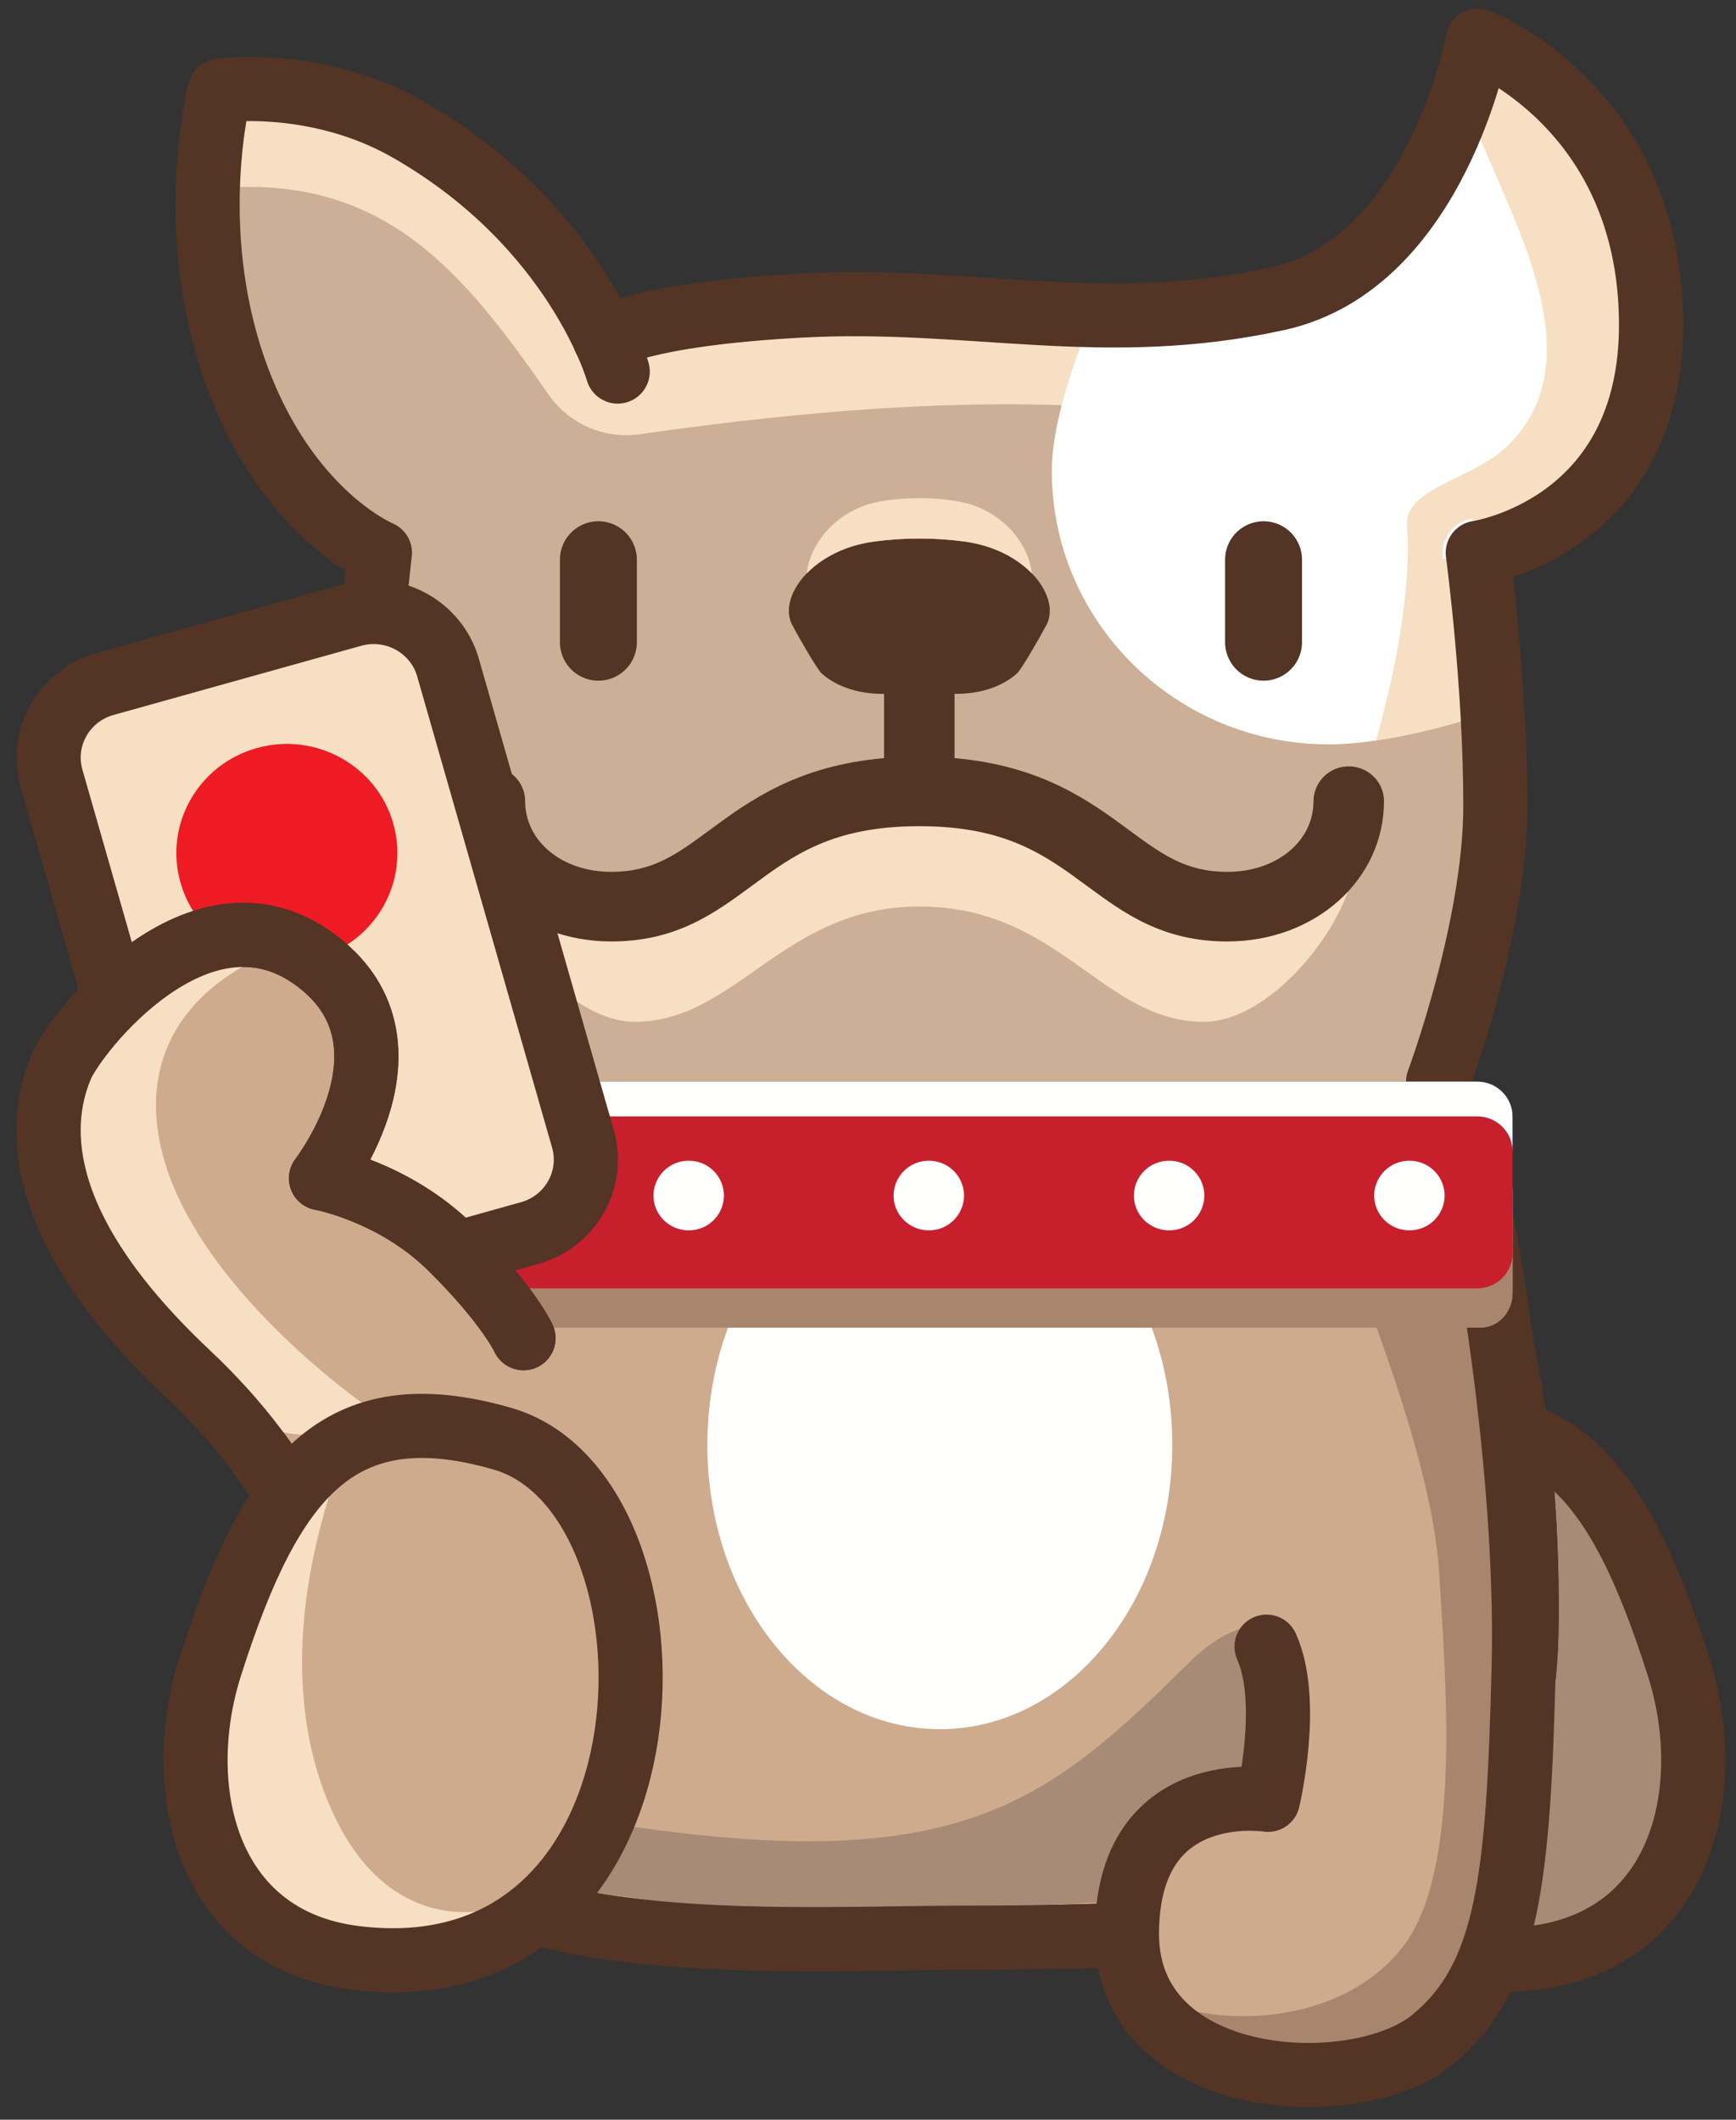
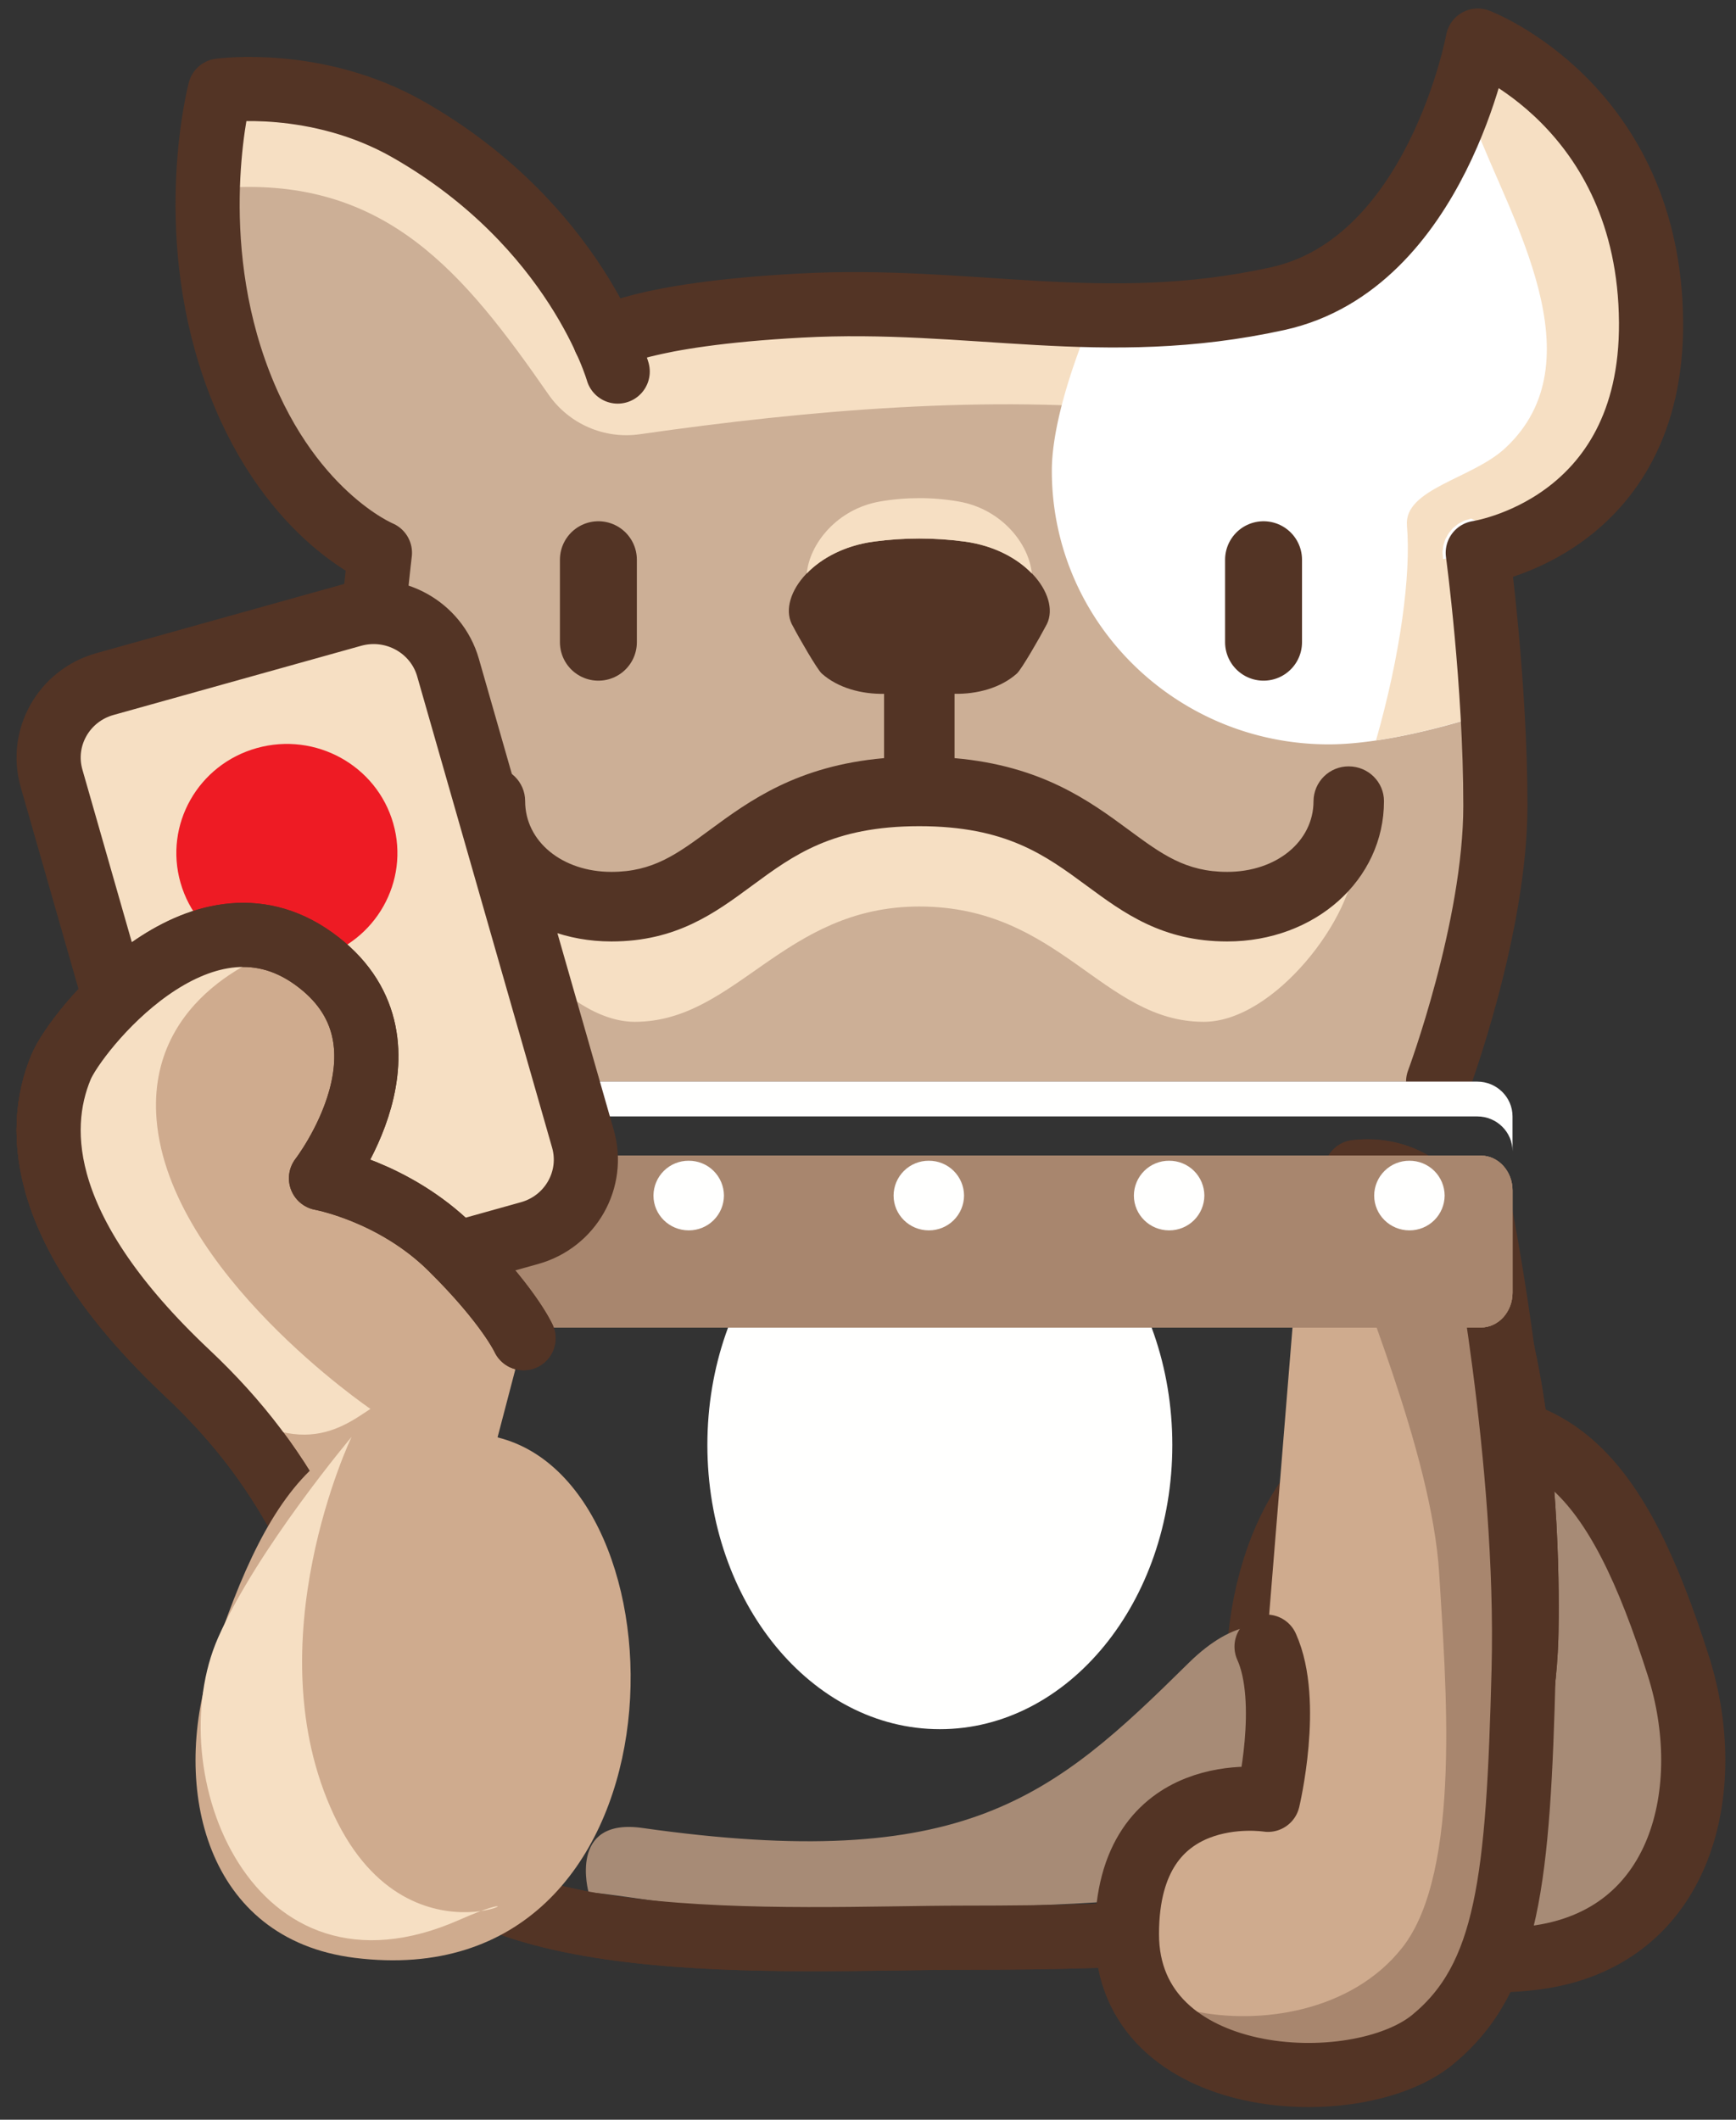
<svg xmlns="http://www.w3.org/2000/svg" width="95" height="116" viewBox="0 0 95 116">
  <rect x="0" y="0" width="95" height="116" fill="#333333" stroke="none" />
  <defs>
    <clipPath id="kh2pa">
      <path d="M78.134 11.273c-3.593 4.372-9.276 6.518-14.941 5.928a116.469 116.469 0 0 0-30.161.785C27.589 10.093 22.268 4.302 12.315 4.955c-1.447 3.929-2.864 16.588 8.759 25.296h.003c-1.855 9.652-1.13 19.298 2.17 28.943H78.99c3.302-9.645 4.025-19.29 2.17-28.943 13.144-2.375 12.057-23.71.33-27.201-.3 3.428-1.637 6.128-3.356 8.223z" />
    </clipPath>
    <clipPath id="kh2pb">
      <path d="M78.124 12.783c-3.593 4.37-9.275 6.518-14.94 5.926a116.469 116.469 0 0 0-30.162.787C27.58 11.602 22.258 5.812 12.306 6.465c-.586 1.591-1.168 4.613-.88 8.226.155-1.89.515-3.43.88-4.418 8.822-.578 13.079 4.641 17.72 11.33a5.184 5.184 0 0 0 4.997 2.159c9.2-1.319 19.154-2.181 28.16-1.243 5.666.59 11.348-1.556 14.941-5.928 1.72-2.095 3.056-4.794 3.356-8.221 5.332 1.588 8.465 6.868 9.06 12.378.735-6.685-2.495-14.233-9.06-16.188-.3 3.428-1.636 6.128-3.356 8.223z" />
    </clipPath>
    <clipPath id="kh2pc">
      <path d="M69.915 16.344c-5.848 1.286-10.822.949-15.951.608-3.245-.211-6.55-.426-10.177-.23-8.792.48-10.687 1.833-10.687 1.833l45.599 40.639s3.13-8.389 3.133-15.091c.003-6.703-.964-13.852-.964-13.852s9.561-1.388 9.483-12.616C90.27 5.775 80.868 2.22 80.868 2.22s-2.245 12.215-10.953 14.124" />
    </clipPath>
    <clipPath id="kh2pd">
      <path d="M69.915 16.344c-5.848 1.286-10.822.949-15.951.608-3.245-.211-6.55-.426-10.177-.23-8.792.48-10.687 1.833-10.687 1.833l45.599 40.639s3.13-8.389 3.133-15.091c.003-6.703-.964-13.852-.964-13.852s9.561-1.388 9.483-12.616C90.27 5.775 80.868 2.22 80.868 2.22s-2.245 12.215-10.953 14.124" />
    </clipPath>
    <clipPath id="kh2pe">
      <path d="M33.455 50.07c-3.877 0-6.649-2.6-6.649-5.773l-.326 2.655c0 3.174 4.38 8.966 8.257 8.966 5.543 0 8.14-6.31 15.57-6.31 7.689 0 10.026 6.31 15.567 6.31 3.88 0 8.259-5.792 8.259-8.966l-.328-2.655c0 3.174-2.772 5.773-6.65 5.773-6.484 0-7.088-6.31-16.849-6.31-9.762 0-10.364 6.31-16.85 6.31z" />
    </clipPath>
    <clipPath id="kh2pf">
      <path d="M47.826 29.637c-3.484.47-5.34 3.154-4.426 4.646.31.6 1.322 2.354 1.568 2.574.89.795 2.184 1.133 3.412 1.112v3.519c-4.76.416-7.383 2.343-9.534 3.927-1.809 1.333-3.115 2.297-5.388 2.297-2.692 0-4.72-1.664-4.72-3.87 0-1.05-.864-1.903-1.93-1.903-1.065 0-1.928.852-1.928 1.903 0 4.306 3.769 7.678 8.578 7.678 3.553 0 5.659-1.551 7.694-3.052 2.274-1.675 4.418-3.256 9.157-3.256 4.737 0 6.883 1.581 9.156 3.256 2.036 1.5 4.14 3.052 7.693 3.052 4.811 0 8.578-3.372 8.578-7.678 0-1.05-.863-1.903-1.929-1.903a1.916 1.916 0 0 0-1.927 1.903c0 2.206-2.03 3.87-4.722 3.87-2.271 0-3.58-.964-5.388-2.297-2.15-1.584-4.772-3.51-9.534-3.927v-3.52c1.23.022 2.524-.316 3.412-1.111.248-.22 1.258-1.974 1.57-2.574.912-1.492-.944-4.175-4.429-4.646a18.645 18.645 0 0 0-4.963 0z" />
    </clipPath>
    <clipPath id="kh2pg">
      <path d="M48.161 27.443c-2.37.41-3.864 2.332-4.011 3.938.801-.83 2.06-1.525 3.675-1.744a18.62 18.62 0 0 1 4.963 0c1.616.219 2.875.914 3.677 1.744-.148-1.606-1.641-3.528-4.012-3.938a12.506 12.506 0 0 0-2.146-.183c-.717 0-1.435.06-2.146.183z" />
    </clipPath>
    <clipPath id="kh2ph">
      <path d="M38.71 79.074c0 8.59 5.696 15.553 12.723 15.553 7.025 0 12.72-6.964 12.72-15.553 0-8.59-5.695-15.554-12.72-15.554-7.027 0-12.723 6.964-12.723 15.554z" />
    </clipPath>
    <clipPath id="kh2pi">
      <path d="M3.349 58.38c-1.465 3.5-1.194 9.133 6.9 16.756 5.533 5.211 8.646 11.144 11.722 23.608 2.138 8.666 21.216 7.293 30.789 7.293 20.012 0 30.283-1.568 30.763-16.386 0 0 .916-26.645-9.314-25.516l-42.9 1.668s-3.495 5.586-6.634 2.485c-3.139-3.1-7.11-3.81-7.11-3.81s5.855-7.542-.418-12.031c-1.276-.914-2.574-1.287-3.835-1.287-4.933 0-9.334 5.715-9.963 7.22" />
    </clipPath>
    <clipPath id="kh2pj">
      <path d="M78.759 86.13c.34 5.725 1.271 16.284-2.026 20.456-2.785 3.53-7.843 4.233-11.413 3.465a5.874 5.874 0 0 0 4.481 2.123h.039c9.26-.056 10.95-3.913 11.411-6.814.005-.013.005-.023.005-.033 1.403-8.756 1.46-18.892.162-27.81-.38-2.613-.861-5.052-1.44-7.256a49.408 49.408 0 0 0-.629-2.21l-2.98.343-2.64-.444c.366 1.903 4.628 11.455 5.03 18.18z" />
    </clipPath>
    <clipPath id="kh2pk">
      <path d="M81.043 63.24c.95 0 1.728.853 1.728 1.905v5.594c0 1.053-.778 1.905-1.728 1.905H27.296c-.953 0-1.726-.852-1.726-1.905v-5.594c0-1.052.773-1.905 1.726-1.905z" />
    </clipPath>
    <clipPath id="kh2pl">
      <path d="M27.296 63.24h53.747c.95 0 1.728.853 1.728 1.905v5.594c0 1.053-.778 1.905-1.728 1.905H27.296c-.953 0-1.726-.852-1.726-1.905v-5.594c0-1.052.773-1.905 1.726-1.905z" />
    </clipPath>
    <clipPath id="kh2pm">
-       <path d="M20.829 61.1a1.916 1.916 0 0 0-1.929 1.905v5.594c0 1.053.863 1.905 1.929 1.905h60.014c1.06 0 1.928-.852 1.928-1.905v-5.594c0-1.052-.868-1.905-1.928-1.905z" />
-     </clipPath>
+       </clipPath>
    <clipPath id="kh2pn">
      <path d="M20.829 59.19a1.916 1.916 0 0 0-1.929 1.905V63c0-1.053.863-1.905 1.929-1.905h60.014c1.06 0 1.928.852 1.928 1.905v-1.905c0-1.052-.868-1.905-1.928-1.905z" />
    </clipPath>
    <clipPath id="kh2po">
      <path d="M35.76 65.425c0 1.052.863 1.905 1.929 1.905a1.916 1.916 0 0 0 1.928-1.905 1.916 1.916 0 0 0-1.928-1.905 1.916 1.916 0 0 0-1.929 1.905z" />
    </clipPath>
    <clipPath id="kh2pp">
      <path d="M22.61 65.425c0 1.052.863 1.905 1.929 1.905a1.916 1.916 0 0 0 1.927-1.905 1.916 1.916 0 0 0-1.927-1.905 1.916 1.916 0 0 0-1.929 1.905z" />
    </clipPath>
    <clipPath id="kh2pq">
      <path d="M48.9 65.425c0 1.052.863 1.905 1.927 1.905a1.916 1.916 0 0 0 1.929-1.905 1.916 1.916 0 0 0-1.929-1.905 1.916 1.916 0 0 0-1.927 1.905z" />
    </clipPath>
    <clipPath id="kh2pr">
      <path d="M62.05 65.425c0 1.052.863 1.905 1.929 1.905a1.916 1.916 0 0 0 1.928-1.905 1.916 1.916 0 0 0-1.928-1.905 1.916 1.916 0 0 0-1.929 1.905z" />
    </clipPath>
    <clipPath id="kh2ps">
      <path d="M75.2 65.425c0 1.052.863 1.905 1.929 1.905a1.916 1.916 0 0 0 1.927-1.905 1.916 1.916 0 0 0-1.927-1.905 1.916 1.916 0 0 0-1.929 1.905z" />
    </clipPath>
  </defs>
  <g>
    <g>
      <g>
        <g />
        <g clip-path="url(#kh2pa)">
          <path fill="#ccaf96" d="M2.99 67.456h96.021V-5.21H2.99z" />
        </g>
      </g>
      <g>
        <g />
        <g clip-path="url(#kh2pb)">
          <path fill="#f6dfc3" d="M2.99 32.076h96.02V-3.7H2.99z" />
        </g>
      </g>
      <g>
        <g>
          <g />
          <g clip-path="url(#kh2pc)">
            <path fill="#fff" d="M81.199 3.05c-.3 3.428-1.634 6.128-3.356 8.223-3.59 4.372-9.275 6.518-14.939 5.928-.988-.103-1.977-.188-2.965-.268-1.48 3.47-2.379 6.637-2.379 8.831 0 8.268 6.785 14.97 15.155 14.97 2.352 0 5.627-.68 9.121-1.842a55.207 55.207 0 0 0-.967-8.64C94.015 27.875 92.926 6.54 81.2 3.05" />
          </g>
        </g>
        <g>
          <g />
          <g clip-path="url(#kh2pd)">
            <path fill="#f6dfc3" d="M81.782 41.318c-.065-2.964-.039-5.481-.606-8.427l-.307-2.637c0-.002-1.896.345-1.896.342-.011-.06-.01-.12-.015-.18-.006-.066-.018-.132-.016-.199.001-.059.013-.117.021-.176.007-.065.009-.13.024-.194.011-.057.035-.11.053-.165.019-.063.035-.125.06-.185.024-.053.056-.099.084-.149.032-.057.059-.117.097-.171.03-.045.07-.085.105-.126.042-.053.082-.107.13-.155.041-.038.088-.07.131-.104.054-.043.102-.09.16-.128.05-.031.106-.054.158-.082.059-.032.114-.066.176-.091.058-.023.124-.036.187-.055.06-.018.117-.04.18-.054h.008c.003 0 2.517 1.226 2.519 1.226 6.856-1.24 7.2-9.9 7.316-11.969.263-4.67-4.705-10.749-8.785-13.169-.206.85-.48 1.672-.813 2.47 1.852 4.919 6.766 12.827 1.603 17.597-1.804 1.667-5.535 2.21-5.363 4.227.23 2.683-.358 7.076-1.693 11.755 1.402-.207 2.97-.564 4.62-1.04" />
          </g>
        </g>
      </g>
      <g>
        <path fill="none" stroke="#533425" stroke-linecap="round" stroke-linejoin="round" stroke-miterlimit="50" stroke-width="3.51" d="M78.699 59.194v0s3.13-8.389 3.133-15.091c.003-6.703-.964-13.852-.964-13.852v0s9.561-1.388 9.483-12.615C90.269 5.776 80.868 2.22 80.868 2.22v0s-2.245 12.213-10.953 14.124c-9.548 2.097-16.77-.13-26.128.379-8.793.477-10.687 1.832-10.687 1.832v0" />
      </g>
      <g>
        <g />
        <g clip-path="url(#kh2pe)">
          <path fill="#f6dfc3" d="M18.12 64.18H82.5V35.5H18.12z" />
        </g>
      </g>
      <g>
        <g />
        <g clip-path="url(#kh2pf)">
          <path fill="#533425" d="M16.52 59.78h67.583V21.21H16.52z" />
        </g>
      </g>
      <g>
        <g>
          <path fill="none" stroke="#533425" stroke-linecap="round" stroke-linejoin="round" stroke-miterlimit="50" stroke-width="4.21" d="M69.146 30.63v4.514" />
        </g>
        <g>
          <path fill="none" stroke="#533425" stroke-linecap="round" stroke-linejoin="round" stroke-miterlimit="50" stroke-width="4.21" d="M32.746 30.63v4.514" />
        </g>
      </g>
      <g>
        <g />
        <g clip-path="url(#kh2pg)">
          <path fill="#f6dfc3" d="M35.79 39.642h29.042V19H35.79z" />
        </g>
      </g>
      <g>
        <g>
          <path fill="#a78b76" d="M75.877 78.728c-10.555 3.028-10.259 30.69 8.063 28.414 8.204-1.02 10.033-9.312 7.905-15.979-3.314-10.392-7.016-15.005-15.968-12.435" />
        </g>
        <g>
          <path fill="none" stroke="#533425" stroke-linecap="round" stroke-linejoin="round" stroke-miterlimit="50" stroke-width="3.51" d="M75.877 78.728c-10.555 3.028-10.259 30.69 8.063 28.414 8.204-1.02 10.033-9.312 7.905-15.979-3.314-10.392-7.016-15.005-15.968-12.435z" />
        </g>
        <g>
          <g>
-             <path fill="#cfab8e" d="M31.31 65.804s-3.495 5.586-6.635 2.485c-3.138-3.1-7.109-3.81-7.109-3.81s5.855-7.544-.418-12.031c-6.273-4.488-13.009 4.044-13.8 5.933-1.464 3.499-1.193 9.133 6.9 16.754 5.535 5.213 8.648 11.146 11.722 23.61 2.14 8.666 21.219 7.293 30.79 7.293 20.013 0 30.283-1.568 30.763-16.387 0 0 .917-26.644-9.315-25.514" />
+             <path fill="#cfab8e" d="M31.31 65.804s-3.495 5.586-6.635 2.485c-3.138-3.1-7.109-3.81-7.109-3.81s5.855-7.544-.418-12.031" />
          </g>
          <g>
            <path fill="none" stroke="#533425" stroke-linecap="round" stroke-linejoin="round" stroke-miterlimit="50" stroke-width="3.51" d="M31.31 65.804v0s-3.495 5.586-6.635 2.485c-3.138-3.1-7.109-3.81-7.109-3.81v0s5.855-7.544-.418-12.031c-6.273-4.488-13.009 4.044-13.8 5.933-1.464 3.499-1.193 9.133 6.9 16.754 5.535 5.213 8.648 11.146 11.722 23.61 2.14 8.666 21.219 7.293 30.79 7.293 20.013 0 30.283-1.568 30.763-16.387 0 0 .917-26.644-9.315-25.514" />
          </g>
        </g>
      </g>
      <g>
        <g />
        <g clip-path="url(#kh2ph)">
          <path fill="#fffffe" d="M30.35 102.889h42.171V55.26H30.35z" />
        </g>
      </g>
      <g>
        <path fill="none" stroke="#533425" stroke-linecap="round" stroke-linejoin="round" stroke-miterlimit="50" stroke-width="3.51" d="M33.803 20.333v0s-2.261-7.99-11.453-13.24c-5.041-2.88-10.319-2.137-10.319-2.137v0s-1.955 7.402.81 15.286c2.766 7.884 7.95 10.01 7.95 10.01v0s-1.51 12.33-.495 17.786c1.017 5.454 3.991 14.37 3.991 14.37v0" />
      </g>
      <g>
        <g />
        <g clip-path="url(#kh2pi)">
          <path fill="#a78b76" d="M32.21 103.557c1.706.11 4.52.753 8.34.872 7.129.22 16.48-.13 19.664-.335 1.09-3.399 5.801-5.953 9.366-6.561.187-1.728 1.084-4.591.66-5.994-.304-1.008-2.346-2.069-1.326-2.368.534-.157-1.251-.753-3.87 1.836-7.458 7.364-12.238 11.525-29.892 9.026-4.095-.58-2.942 3.524-2.942 3.524" />
        </g>
      </g>
      <g>
        <g>
          <path fill="none" stroke="#533425" stroke-linecap="round" stroke-linejoin="round" stroke-miterlimit="50" stroke-width="3.51" d="M31.31 65.804v0s-3.495 5.586-6.635 2.485c-3.138-3.1-7.109-3.81-7.109-3.81v0s5.855-7.544-.418-12.031c-6.273-4.488-13.009 4.044-13.8 5.933-1.464 3.499-1.193 9.133 6.9 16.754 5.535 5.213 8.648 11.146 11.722 23.61 2.14 8.666 21.219 7.293 30.79 7.293 20.013 0 30.283-1.568 30.763-16.387 0 0 .917-26.644-9.315-25.514" />
        </g>
        <g>
          <path fill="#cfab8e" d="M69.31 90.111c1.36 3.014.078 8.382.078 8.382s-7.718-1.24-7.718 7.347c0 8.586 12.589 9.183 16.73 5.774 4.142-3.407 4.683-8.775 4.979-20.24.294-11.468-2.317-24.704-2.317-24.704h-9.846" />
        </g>
      </g>
      <g>
        <g />
        <g clip-path="url(#kh2pj)">
          <path fill="#a8866e" d="M56.95 120.435h33.759V59.79H56.95z" />
        </g>
      </g>
      <g>
        <g>
          <path fill="none" stroke="#533425" stroke-linecap="round" stroke-linejoin="round" stroke-miterlimit="50" stroke-width="3.51" d="M69.31 90.111c1.36 3.014.078 8.382.078 8.382v0s-7.718-1.24-7.718 7.347c0 8.586 12.589 9.183 16.73 5.774 4.142-3.407 4.683-8.775 4.979-20.24.294-11.468-2.317-24.704-2.317-24.704v0h-9.846v0" />
        </g>
        <g>
          <g>
            <path fill="#a8866e" d="M81.044 63.24H27.298c-.954 0-1.728.853-1.728 1.905v5.594c0 1.053.774 1.905 1.728 1.905h53.746c.95 0 1.728-.852 1.728-1.905v-5.594c0-1.052-.778-1.905-1.728-1.905" />
          </g>
          <g>
            <g />
            <g clip-path="url(#kh2pk)">
              <path fill="#a8866e" d="M-171.86 707.691h892.827V-463.7H-171.86z" />
            </g>
          </g>
          <g>
            <g />
            <g clip-path="url(#kh2pl)">
              <path fill="#a8866e" d="M18.08 80.906h72.182V54.98H18.08z" />
            </g>
          </g>
        </g>
      </g>
      <g>
        <g />
        <g clip-path="url(#kh2pm)">
          <path fill="#c81f2d" d="M10.53 78.766h80.599V52.84H10.53z" />
        </g>
      </g>
      <g>
        <g />
        <g clip-path="url(#kh2pn)">
          <path fill="#fffffe" d="M10.53 71.262h80.599V50.93H10.53z" />
        </g>
      </g>
      <g>
        <g />
        <g clip-path="url(#kh2po)">
          <path fill="#fffffe" d="M27.39 75.592h20.585V55.26H27.39z" />
        </g>
      </g>
      <g>
        <g />
        <g clip-path="url(#kh2pp)">
          <path fill="#fffffe" d="M14.24 75.592h20.583V55.26H14.24z" />
        </g>
      </g>
      <g>
        <g />
        <g clip-path="url(#kh2pq)">
          <path fill="#fffffe" d="M40.54 75.592h20.583V55.26H40.54z" />
        </g>
      </g>
      <g>
        <g />
        <g clip-path="url(#kh2pr)">
          <path fill="#fffffe" d="M53.69 75.592h20.585V55.26H53.69z" />
        </g>
      </g>
      <g>
        <g />
        <g clip-path="url(#kh2ps)">
          <path fill="#fffffe" d="M66.84 75.592h20.583V55.26H66.84z" />
        </g>
      </g>
      <g>
        <g>
          <path fill="#f6dfc3" d="M28.98 67.48l-13.552 3.785c-2.248.63-4.588-.662-5.224-2.884L2.821 42.595c-.636-2.222.672-4.532 2.92-5.16l13.553-3.786c2.248-.628 4.588.664 5.224 2.884L31.9 62.32c.636 2.221-.67 4.532-2.92 5.16" />
        </g>
        <g>
          <path fill="none" stroke="#533425" stroke-linecap="round" stroke-linejoin="round" stroke-miterlimit="50" stroke-width="3.51" d="M28.98 67.48l-13.552 3.785c-2.248.63-4.588-.662-5.224-2.884L2.821 42.595c-.636-2.222.672-4.532 2.92-5.16l13.553-3.786c2.248-.628 4.588.664 5.224 2.884L31.9 62.32c.636 2.221-.67 4.532-2.92 5.16z" />
        </g>
        <g>
          <path fill="#ee1b24" d="M21.519 45.06c.908 3.173-.96 6.476-4.173 7.373-3.215.897-6.558-.948-7.466-4.122-.91-3.176.96-6.477 4.174-7.374 3.213-.898 6.557.949 7.465 4.122" />
        </g>
        <g>
          <g>
            <path fill="#cfab8e" d="M28.648 73.232s-.835-1.842-3.973-4.943c-3.138-3.1-7.109-3.81-7.109-3.81s5.855-7.544-.418-12.031c-6.273-4.487-13.01 4.043-13.8 5.933-1.464 3.5-1.193 9.133 6.9 16.755 5.533 5.212 8.648 11.145 11.722 23.61" />
          </g>
          <g>
            <path fill="none" stroke="#533425" stroke-linecap="round" stroke-linejoin="round" stroke-miterlimit="50" stroke-width="3.51" d="M28.648 73.232v0s-.835-1.842-3.973-4.943c-3.138-3.1-7.109-3.81-7.109-3.81v0s5.855-7.544-.418-12.031c-6.273-4.487-13.01 4.043-13.8 5.933-1.464 3.5-1.193 9.133 6.9 16.755 5.533 5.212 8.648 11.145 11.722 23.61" />
          </g>
        </g>
        <g>
          <path fill="#f6dfc3" d="M20.27 77.099c-1.751 1.168-4.484 3.246-10.02-1.966-8.092-7.623-8.964-13.565-6.9-16.755 5.56-8.588 11.695-6.288 11.695-6.288s-7.06 2.224-6.475 9.2c.697 8.326 11.7 15.809 11.7 15.809" />
        </g>
        <g>
          <path fill="none" stroke="#533425" stroke-linecap="round" stroke-linejoin="round" stroke-miterlimit="50" stroke-width="3.51" d="M28.648 73.232v0s-.835-1.842-3.973-4.943c-3.138-3.1-7.109-3.81-7.109-3.81v0s5.855-7.544-.418-12.031c-6.273-4.487-13.01 4.043-13.8 5.933-1.464 3.5-1.193 9.133 6.9 16.755 5.533 5.212 8.648 11.145 11.722 23.61" />
        </g>
        <g>
          <path fill="#cfab8e" d="M27.484 78.728c10.555 3.028 10.259 30.69-8.062 28.414-8.205-1.02-10.034-9.312-7.906-15.979 3.314-10.392 7.016-15.005 15.968-12.435" />
        </g>
        <g>
          <path fill="#f6dfc3" d="M18.275 99.33c4.314 9.198 12.938 3.05 6.866 5.73-11.39 5.029-16.424-8.144-13.204-15.446 2.139-4.851 7.304-10.984 7.304-10.984s-5.39 11.271-.966 20.7" />
        </g>
        <g>
-           <path fill="none" stroke="#533425" stroke-linecap="round" stroke-linejoin="round" stroke-miterlimit="50" stroke-width="3.51" d="M27.484 78.728c10.555 3.028 10.259 30.69-8.062 28.414-8.205-1.02-10.034-9.312-7.906-15.979 3.314-10.392 7.016-15.005 15.968-12.435z" />
-         </g>
+           </g>
      </g>
    </g>
  </g>
</svg>